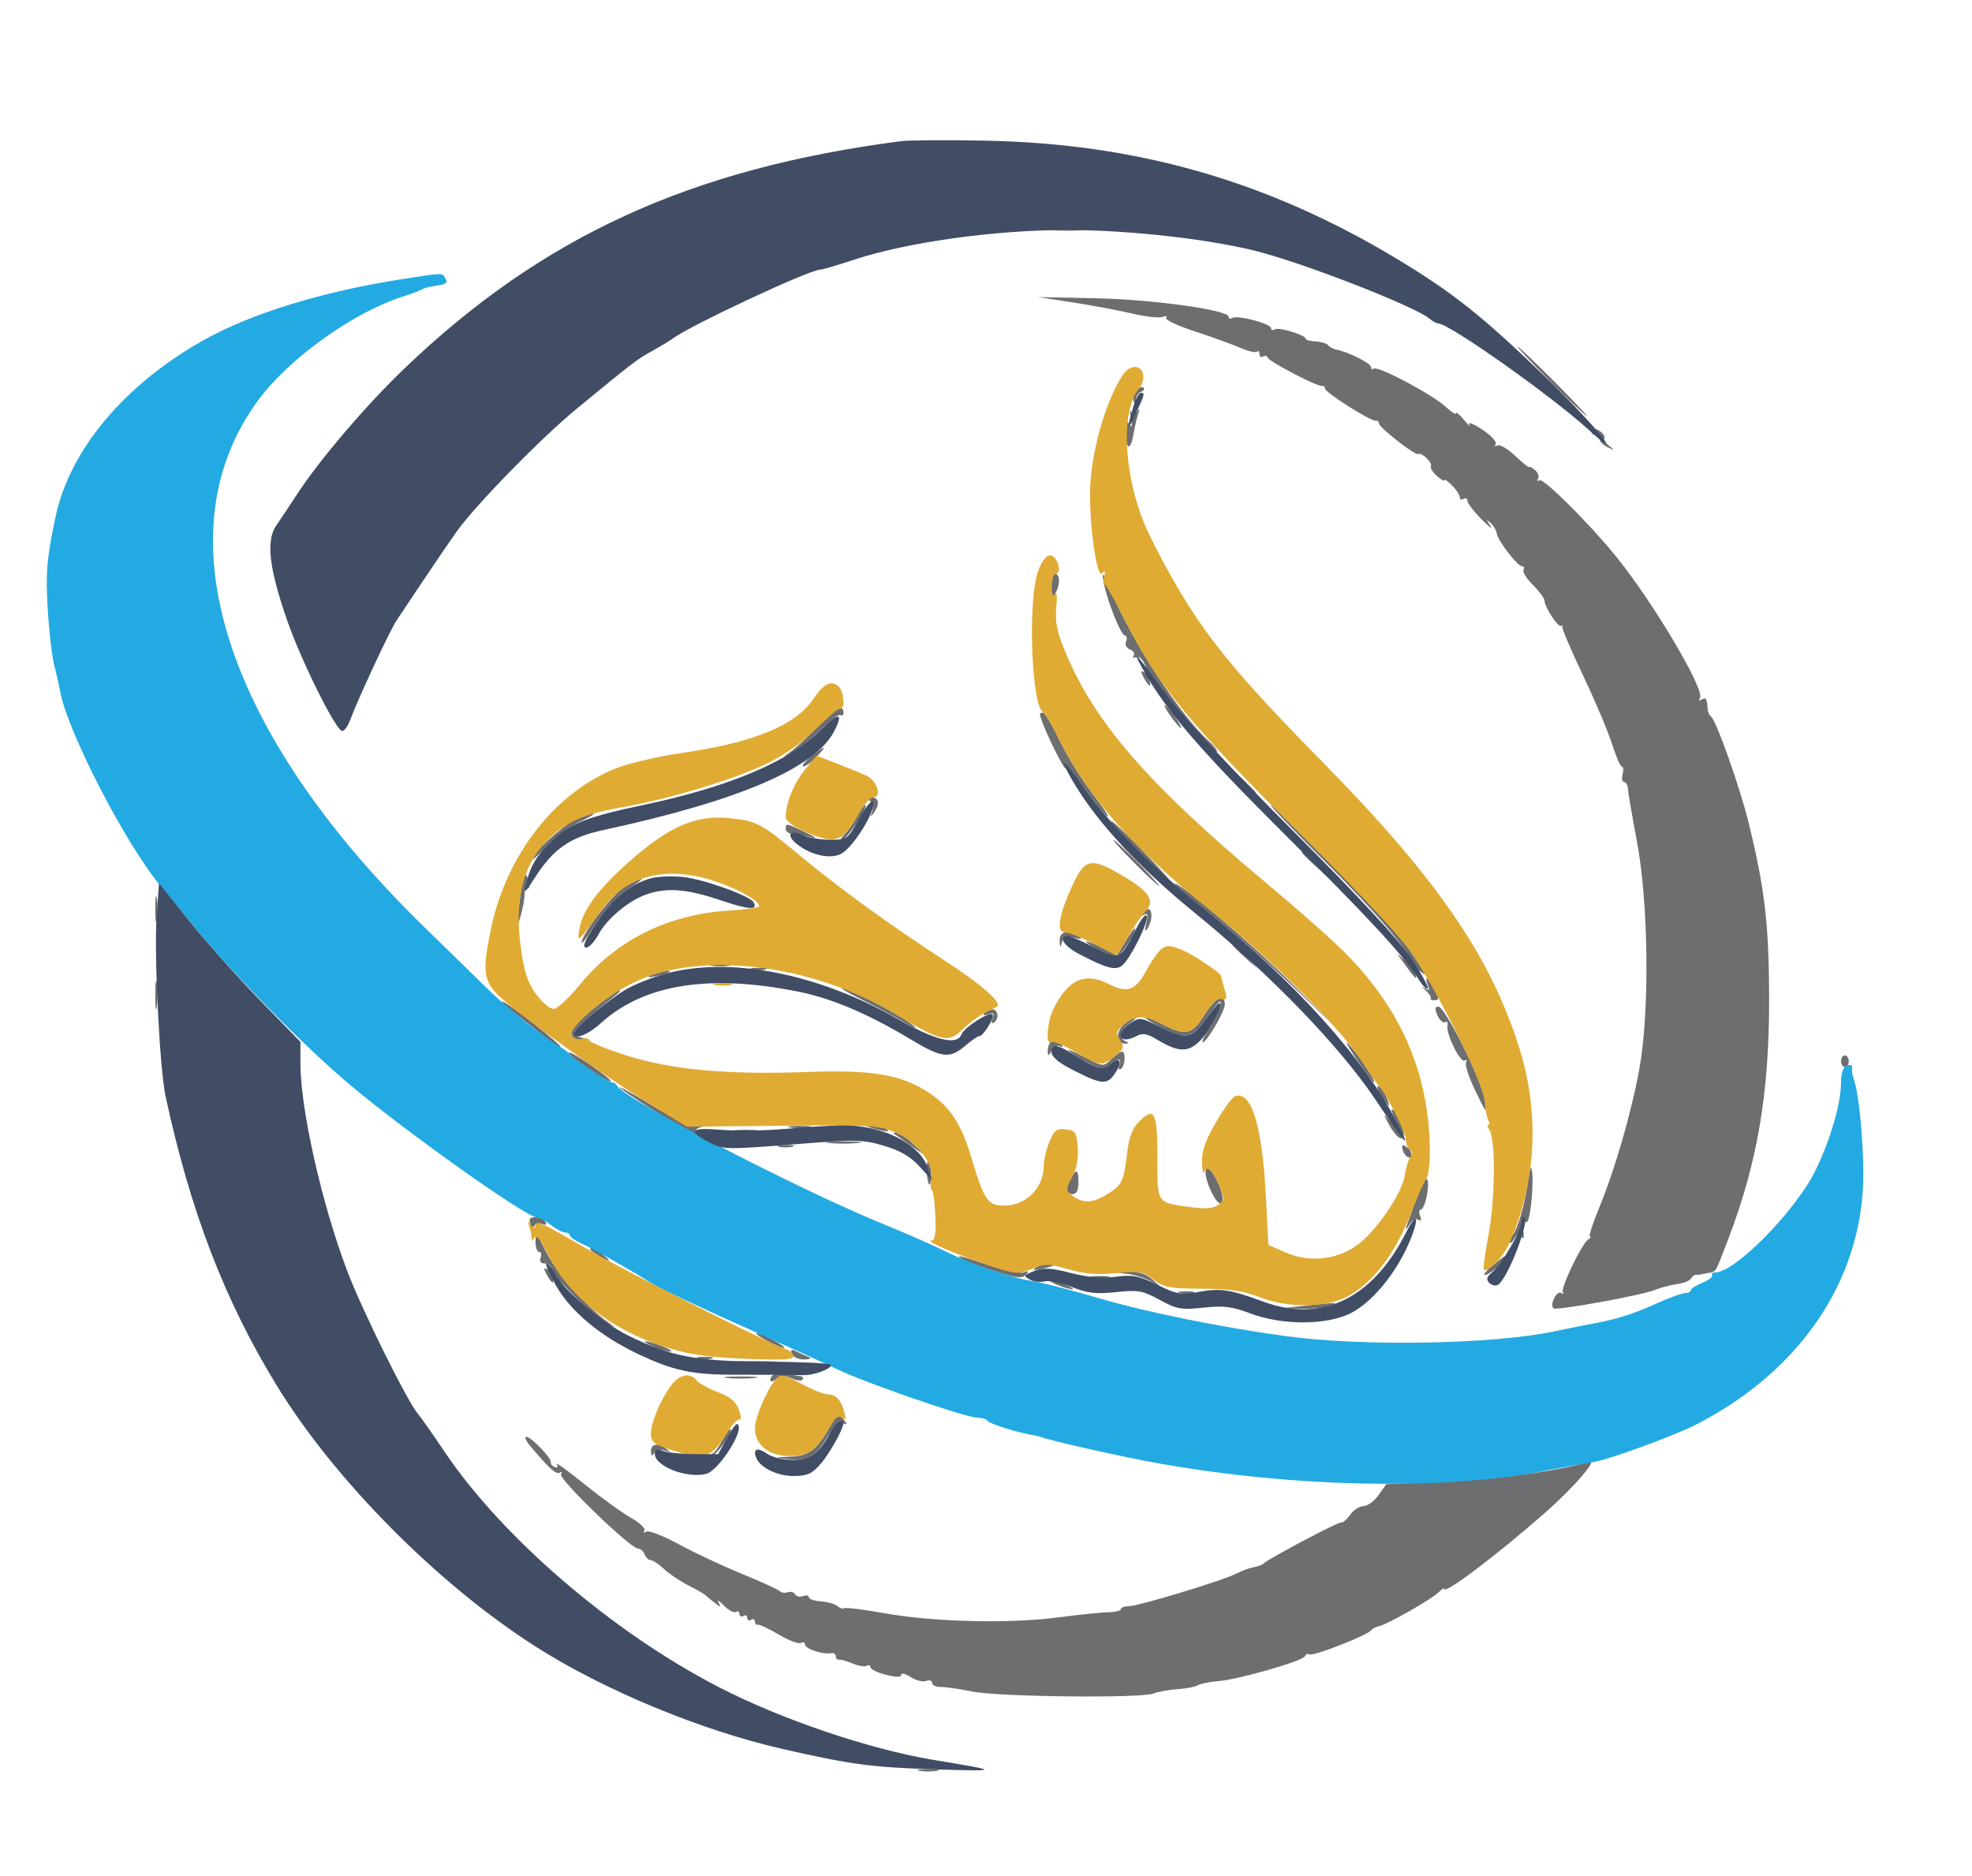
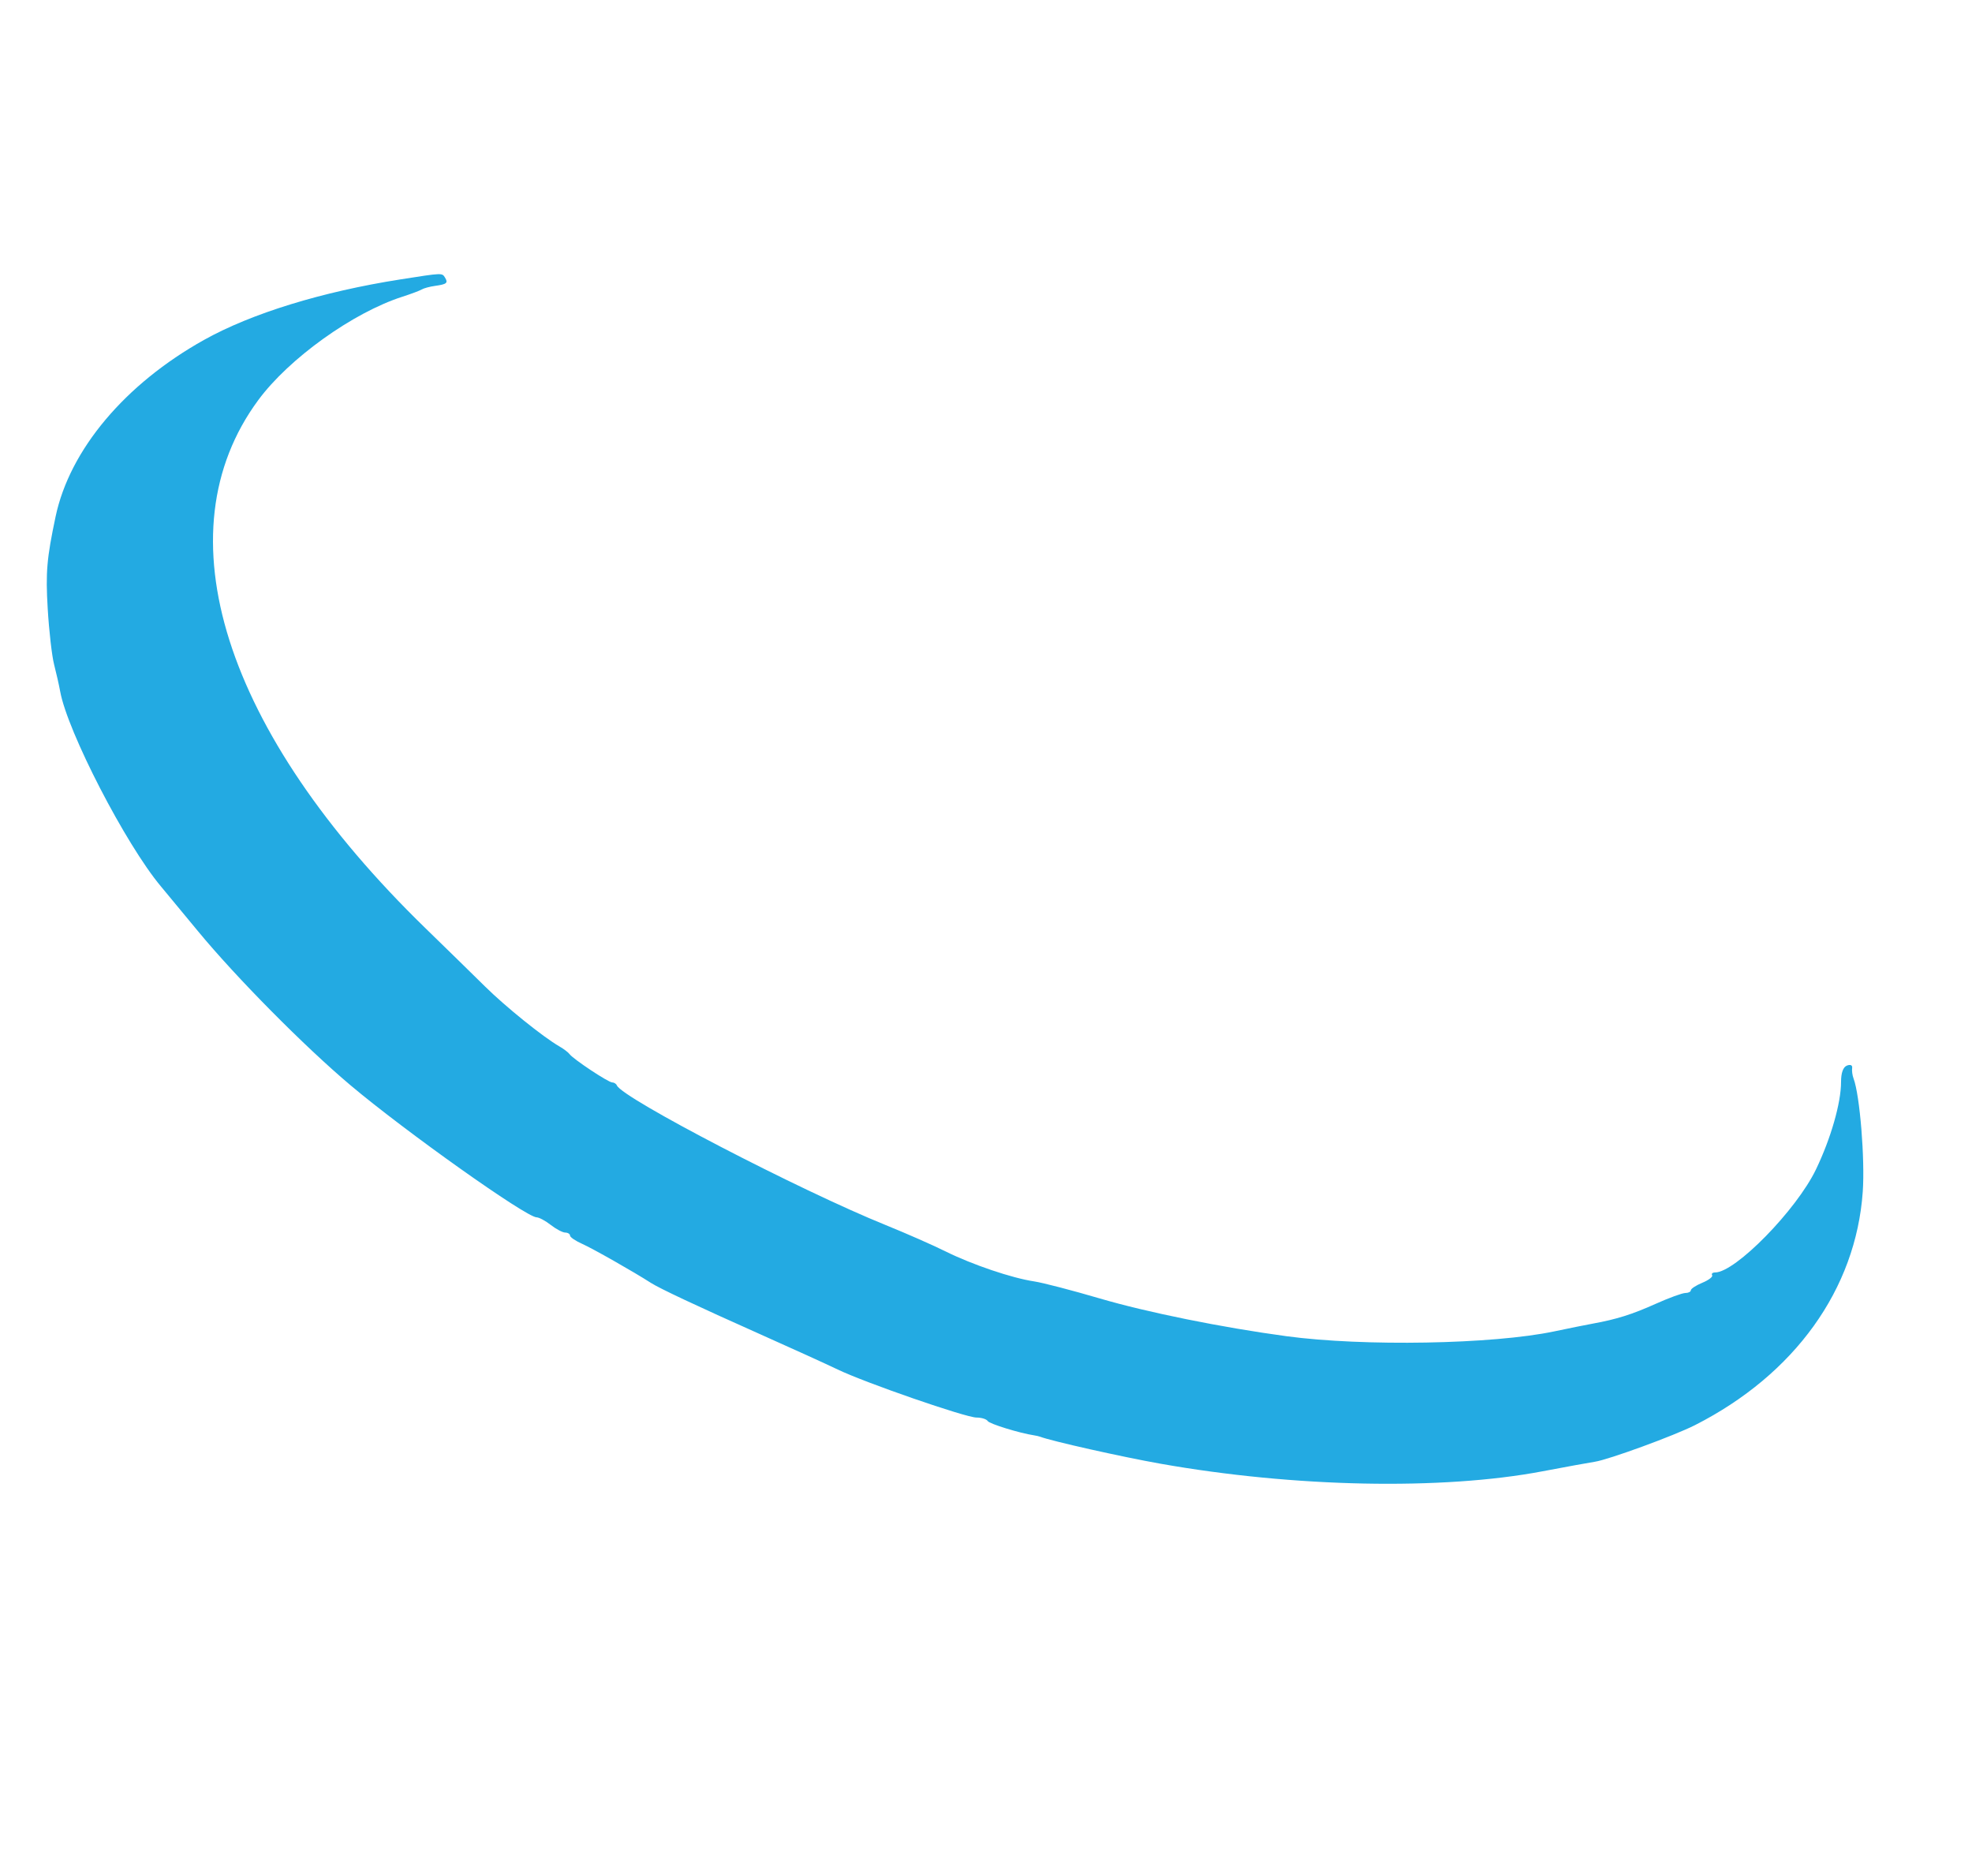
<svg xmlns="http://www.w3.org/2000/svg" width="512" height="487" viewBox="0 0 512 487">
-   <path d="M 272.750 59.732 C 275.087 59.943, 278.913 59.943, 281.250 59.732 C 283.587 59.522, 281.675 59.349, 277 59.349 C 272.325 59.349, 270.413 59.522, 272.750 59.732 M 278.500 78.505 C 283.450 79.268, 290.354 80.561, 293.843 81.379 C 297.331 82.197, 300.931 82.599, 301.843 82.274 C 302.754 81.948, 303.164 82.051, 302.754 82.503 C 302.344 82.955, 305.719 84.547, 310.254 86.040 C 314.789 87.534, 320.130 89.468, 322.123 90.338 C 324.116 91.209, 326.028 91.639, 326.373 91.294 C 326.718 90.949, 327 91.218, 327 91.892 C 327 92.566, 327.412 92.864, 327.915 92.553 C 328.418 92.242, 328.980 92.384, 329.165 92.869 C 329.566 93.922, 342.174 100.484, 343.250 100.199 C 343.663 100.089, 344 100.386, 344 100.858 C 344 101.880, 356.168 109.573, 357.250 109.235 C 357.663 109.106, 358 109.402, 358 109.892 C 358 110.950, 367.600 118.432, 368.247 117.880 C 368.971 117.262, 372.021 120.157, 371.513 120.980 C 371.257 121.394, 371.937 122.538, 373.024 123.521 C 374.111 124.505, 375 125.015, 375 124.655 C 375 124.295, 375.900 124.900, 377 126 C 378.100 127.100, 379 128.477, 379 129.059 C 379 129.641, 379.450 129.840, 380 129.500 C 380.550 129.160, 381 129.389, 381 130.008 C 381 130.627, 382.648 132.791, 384.662 134.817 C 386.677 136.843, 387.711 137.600, 386.961 136.500 C 385.798 134.795, 385.802 134.683, 386.988 135.740 C 387.754 136.422, 388.475 137.632, 388.592 138.429 C 388.875 140.352, 393.982 147, 395.178 147 C 395.695 147, 395.863 147.412, 395.552 147.916 C 395.241 148.420, 396.339 150.185, 397.993 151.839 C 399.647 153.493, 401 155.320, 401 155.899 C 401 157.566, 404.603 163.046, 405.337 162.496 C 405.702 162.223, 405.820 162.255, 405.600 162.566 C 405.381 162.878, 407.810 168.615, 410.998 175.316 C 414.187 182.017, 417.599 190.088, 418.580 193.250 C 419.562 196.412, 420.691 199, 421.089 199 C 421.487 199, 421.577 199.900, 421.290 201 C 421.002 202.100, 421.173 203, 421.669 203 C 422.165 203, 422.613 203.787, 422.664 204.750 C 422.715 205.713, 423.773 211.900, 425.014 218.500 C 428.014 234.457, 428.324 262.596, 425.662 277.311 C 423.567 288.887, 419.299 303.631, 415.113 313.750 C 413.463 317.738, 412.425 321.007, 412.807 321.015 C 413.188 321.024, 412.996 321.361, 412.379 321.765 C 410.626 322.914, 405.010 334.667, 405.796 335.540 C 406.183 335.969, 405.970 336.017, 405.322 335.646 C 404.160 334.980, 402.314 338.647, 403.310 339.644 C 403.977 340.310, 426.118 336.302, 429.669 334.872 C 431.226 334.245, 433.827 333.561, 435.449 333.352 C 437.071 333.144, 438.697 332.491, 439.061 331.901 C 439.425 331.312, 440.011 330.868, 440.362 330.915 C 440.713 330.962, 441.113 330.966, 441.250 330.923 C 441.387 330.881, 442.329 330.690, 443.342 330.499 C 445.679 330.056, 445.226 330.807, 448.778 321.500 C 456.288 301.821, 459.357 283.780, 459.325 259.500 C 459.299 239.873, 458.209 230.584, 453.885 213.133 C 451.659 204.150, 445.593 187.046, 444.292 186.085 C 443.856 185.763, 443.455 184.938, 443.400 184.250 C 443.164 181.305, 442.939 180.920, 441.845 181.595 C 441.142 182.030, 440.962 181.871, 441.385 181.186 C 442.695 179.066, 429.173 156.272, 419.621 144.500 C 412.566 135.804, 400.737 124.045, 399.694 124.689 C 399.142 125.030, 398.981 124.840, 399.334 124.268 C 399.688 123.695, 399.308 122.671, 398.489 121.991 C 397.670 121.311, 397 120.976, 397 121.246 C 397 121.515, 395.389 120.216, 393.419 118.359 C 391.450 116.502, 389.355 115.280, 388.765 115.645 C 388.174 116.011, 387.978 115.845, 388.329 115.277 C 388.680 114.709, 387.123 113.024, 384.869 111.532 C 382.615 110.040, 381.086 109.423, 381.472 110.160 C 381.858 110.897, 381.245 110.375, 380.109 109 C 378.974 107.625, 378.034 106.856, 378.022 107.290 C 378.010 107.725, 376.762 106.931, 375.250 105.526 C 371.872 102.386, 357.528 94.805, 356.643 95.690 C 356.289 96.044, 356 95.877, 356 95.319 C 356 94.336, 350.052 91.333, 347 90.775 C 346.175 90.624, 345.221 90.119, 344.881 89.652 C 344.540 89.186, 343.078 88.736, 341.631 88.652 C 340.185 88.569, 339.001 88.253, 339.001 87.951 C 338.999 86.984, 332.050 84.851, 331.006 85.496 C 330.453 85.838, 330 85.695, 330 85.178 C 330 84.021, 321.262 81.720, 319.949 82.532 C 319.427 82.854, 319 82.723, 319 82.240 C 319 80.476, 299.397 77.744, 284.500 77.432 L 269.500 77.118 278.500 78.505 M 402.500 99 C 407.427 103.950, 411.683 108, 411.958 108 C 412.233 108, 408.427 103.950, 403.500 99 C 398.573 94.050, 394.317 90, 394.042 90 C 393.767 90, 397.573 94.050, 402.500 99 M 295.048 101.442 C 294.368 102.262, 294.043 103.510, 294.327 104.216 C 294.664 105.057, 294.869 104.925, 294.921 103.833 C 294.964 102.917, 295.563 101.966, 296.250 101.720 C 296.938 101.475, 297.227 100.976, 296.893 100.613 C 296.558 100.249, 295.728 100.622, 295.048 101.442 M 293.621 108.500 C 294.033 110.786, 293.911 111.143, 293.108 110 C 292.298 108.845, 292.086 109.364, 292.190 112.250 C 292.355 116.861, 293.546 117.145, 294.284 112.750 C 294.584 110.963, 295.136 108.600, 295.509 107.500 C 296.002 106.049, 295.921 105.874, 295.215 106.863 C 294.394 108.014, 294.152 108.014, 293.661 106.863 C 293.341 106.113, 293.323 106.850, 293.621 108.500 M 413.515 111.976 C 413.150 112.567, 413.447 112.926, 414.176 112.775 C 414.904 112.624, 415.392 113.049, 415.260 113.720 C 415.128 114.391, 416.028 115.429, 417.260 116.025 C 419.272 117, 419.323 116.967, 417.766 115.706 C 416.812 114.934, 416.260 114.073, 416.540 113.794 C 416.819 113.514, 416.403 112.749, 415.613 112.094 C 414.610 111.261, 413.979 111.226, 413.515 111.976 M 286.517 151 C 287.342 155.731, 291.028 165, 292.085 165 C 292.554 165, 292.680 165.671, 292.365 166.492 C 292.039 167.342, 292.479 168.247, 293.391 168.596 C 294.269 168.934, 294.697 169.682, 294.340 170.259 C 293.971 170.855, 294.168 171.014, 294.795 170.627 C 295.403 170.251, 296.372 170.827, 296.950 171.906 C 298.300 174.429, 298.283 175.293, 296.900 174.438 C 296.127 173.961, 296.138 174.389, 296.935 175.879 C 298.237 178.310, 299.221 178.739, 298.362 176.500 C 297.267 173.647, 298.845 175.021, 302.665 180.248 C 307.359 186.671, 316 196.337, 316 195.166 C 316 194.695, 315.043 193.453, 313.874 192.405 C 306.401 185.708, 294.085 166.787, 288.266 153.064 C 286.354 148.554, 286.023 148.163, 286.517 151 M 273.015 152.250 C 273.027 154.716, 273.264 155.138, 274 154 C 275.270 152.035, 275.270 149, 274 149 C 273.450 149, 273.007 150.463, 273.015 152.250 M 212.500 188.476 C 209.750 191.301, 206.375 194.393, 205 195.349 C 202.800 196.878, 202.900 196.872, 205.825 195.294 C 207.654 194.307, 211.009 191.618, 213.281 189.318 C 215.552 187.018, 217.768 185.357, 218.205 185.627 C 218.642 185.897, 219 185.668, 219 185.118 C 219 182.732, 217.177 183.674, 212.500 188.476 M 304 186 C 305.175 187.650, 306.361 189, 306.636 189 C 306.911 189, 306.175 187.650, 305 186 C 303.825 184.350, 302.639 183, 302.364 183 C 302.089 183, 302.825 184.350, 304 186 M 270 185.348 C 270 187.072, 275.907 199.500, 276.726 199.500 C 277.313 199.500, 279.864 202.313, 282.395 205.750 C 284.925 209.188, 287.260 212, 287.582 212 C 287.904 212, 286.878 210.313, 285.300 208.250 C 280.630 202.143, 277.330 196.860, 274.369 190.750 C 272.837 187.588, 271.227 185, 270.792 185 C 270.356 185, 270 185.157, 270 185.348 M 210.500 196.469 C 208.850 197.821, 207.984 198.944, 208.576 198.964 C 209.167 198.984, 210.708 197.875, 212 196.500 C 214.985 193.323, 214.354 193.310, 210.500 196.469 M 320.958 201.250 C 325.102 205.665, 326 206.459, 326 205.708 C 326 205.548, 323.863 203.410, 321.250 200.958 L 316.500 196.500 320.958 201.250 M 225.784 207.845 C 226.521 208.313, 226.800 209.478, 226.440 210.580 C 225.925 212.153, 226.006 212.229, 226.890 211 C 228.504 208.757, 228.221 206.998, 226.250 207.015 C 224.963 207.027, 224.840 207.246, 225.784 207.845 M 222.549 211.905 C 221.723 213.503, 220.257 215.600, 219.291 216.566 C 218.225 217.632, 218.064 218.145, 218.882 217.873 C 220.242 217.419, 225.694 209, 224.627 209 C 224.310 209, 223.375 210.307, 222.549 211.905 M 343.893 223.505 C 356.882 236.402, 365.733 246.706, 366.896 250.282 C 367.114 250.952, 366.250 250.600, 364.976 249.500 L 362.661 247.500 365.018 250.750 C 367.681 254.421, 368.232 254.786, 367.281 252.250 C 366.686 250.660, 366.801 250.637, 368.546 252 C 370.436 253.477, 370.436 253.453, 368.580 250.500 C 367.543 248.850, 365.329 245.700, 363.660 243.500 C 360.215 238.960, 330.929 209, 329.935 209 C 329.578 209, 335.859 215.527, 343.893 223.505 M 149.188 212.850 C 145.567 214.780, 138 221.735, 138 223.132 C 138 223.613, 139.688 222.134, 141.750 219.846 C 143.813 217.558, 147.750 214.636, 150.500 213.353 C 153.250 212.070, 154.825 211.034, 154 211.052 C 153.175 211.069, 151.009 211.879, 149.188 212.850 M 295.500 221 C 299.874 225.400, 303.658 229, 303.907 229 C 304.763 229, 289.502 213.254, 288.523 213.127 C 287.986 213.057, 291.126 216.600, 295.500 221 M 204 215.250 C 204 215.938, 205.012 216.561, 206.250 216.635 C 207.488 216.709, 209.625 217.079, 211 217.458 C 212.375 217.837, 211.538 217.214, 209.141 216.074 C 204.017 213.636, 204 213.634, 204 215.250 M 294.500 224 C 297.766 227.300, 300.662 230, 300.937 230 C 301.212 230, 298.766 227.300, 295.500 224 C 292.234 220.700, 289.338 218, 289.063 218 C 288.788 218, 291.234 220.700, 294.500 224 M 338 221.313 C 338 221.485, 339.462 222.948, 341.250 224.563 L 344.500 227.500 341.563 224.250 C 338.825 221.221, 338 220.540, 338 221.313 M 135.680 229.250 C 135.385 230.488, 134.899 233.750, 134.599 236.500 C 134.088 241.189, 134.121 241.283, 135.116 238 C 135.699 236.075, 136.185 233.490, 136.195 232.257 C 136.204 231.023, 136.573 230.236, 137.013 230.508 C 137.453 230.780, 137.578 230.102, 137.290 229.001 C 136.620 226.439, 136.340 226.483, 135.680 229.250 M 161.866 230.445 C 158.582 232.677, 150.957 242.687, 151.031 244.669 C 151.048 245.126, 152.061 243.890, 153.281 241.923 C 156.705 236.403, 160.461 232.299, 164.143 230.054 C 165.989 228.928, 167.042 228.006, 166.482 228.004 C 165.922 228.002, 163.845 229.100, 161.866 230.445 M 305 229.481 C 305 229.746, 309.387 233.425, 314.750 237.656 C 320.113 241.887, 329.699 250.333, 336.053 256.425 L 347.605 267.500 335.553 255.483 C 325.266 245.228, 305 227.980, 305 229.481 M 40.300 236 C 40.300 239.025, 40.487 240.262, 40.716 238.750 C 40.945 237.238, 40.945 234.762, 40.716 233.250 C 40.487 231.738, 40.300 232.975, 40.300 236 M 296.405 237.155 C 295.934 237.916, 296.134 238.035, 296.991 237.505 C 297.994 236.885, 298.137 237.364, 297.615 239.601 C 297.120 241.725, 297.211 242.099, 297.954 241 C 299.236 239.106, 299.301 236, 298.059 236 C 297.541 236, 296.797 236.520, 296.405 237.155 M 292.115 244.529 L 290.033 248.058 286.017 246.009 C 283.808 244.881, 282 244.184, 282 244.459 C 282 244.734, 283.747 245.850, 285.881 246.939 C 289.534 248.803, 289.851 248.819, 291.253 247.210 C 292.972 245.237, 295.279 241, 294.634 241 C 294.394 241, 293.261 242.588, 292.115 244.529 M 275.116 244.250 C 275.210 246.073, 275.322 246.151, 275.706 244.664 C 276.072 243.246, 276.785 242.968, 278.840 243.445 C 280.830 243.906, 281.122 243.805, 280 243.046 C 277.321 241.232, 274.990 241.807, 275.116 244.250 M 320 245.313 C 320 245.485, 321.462 246.948, 323.250 248.563 L 326.500 251.500 323.563 248.250 C 320.825 245.221, 320 244.540, 320 245.313 M 184.750 250.706 C 185.988 250.944, 188.012 250.944, 189.250 250.706 C 190.488 250.467, 189.475 250.272, 187 250.272 C 184.525 250.272, 183.512 250.467, 184.750 250.706 M 195.250 251.689 C 196.213 251.941, 197.787 251.941, 198.750 251.689 C 199.713 251.438, 198.925 251.232, 197 251.232 C 195.075 251.232, 194.287 251.438, 195.250 251.689 M 169 253.046 C 167.905 253.787, 168.309 253.880, 170.500 253.390 C 174.177 252.567, 174.975 251.995, 172.417 252.015 C 171.363 252.024, 169.825 252.487, 169 253.046 M 40.310 258.500 C 40.315 261.800, 40.502 263.029, 40.725 261.232 C 40.947 259.435, 40.943 256.735, 40.715 255.232 C 40.486 253.729, 40.304 255.200, 40.310 258.500 M 370.719 255.750 C 371.238 257.135, 371.065 257.291, 369.890 256.500 C 369.074 255.950, 369.195 256.232, 370.160 257.126 C 371.125 258.020, 371.709 258.958, 371.457 259.209 C 371.206 259.461, 371.648 259.667, 372.439 259.667 C 373.686 259.667, 373.683 259.287, 372.414 256.833 C 370.797 253.706, 369.687 252.997, 370.719 255.750 M 223.500 259.377 C 227.350 261.278, 232.525 264.033, 235 265.500 C 237.498 266.981, 238.426 267.295, 237.085 266.205 C 233.947 263.655, 222.212 257.402, 219 256.570 C 217.625 256.213, 219.650 257.477, 223.500 259.377 M 155.340 260.834 C 152.678 262.943, 149.899 265.398, 149.164 266.290 C 147.584 268.208, 148.426 270.047, 150.809 269.884 C 152.334 269.779, 152.328 269.723, 150.750 269.311 C 149.787 269.059, 149 268.491, 149 268.047 C 149 267.365, 153.850 263.036, 159.940 258.282 C 160.798 257.612, 161.203 257.049, 160.840 257.032 C 160.477 257.014, 158.002 258.725, 155.340 260.834 M 312.672 263.537 C 309.463 268.600, 307.834 268.976, 302 266 C 296.441 263.164, 295.577 263.596, 301 266.500 C 307.583 270.025, 309.349 269.733, 313.107 264.500 C 314.885 262.025, 316.518 260, 316.737 260 C 317.578 260, 315.740 264.629, 313.828 267.329 C 312.726 268.884, 311.998 270.331, 312.211 270.544 C 312.902 271.235, 318 262.654, 318 260.800 C 318 257.678, 315.604 258.908, 312.672 263.537 M 133.612 263.001 C 135.751 264.651, 139.214 267.399, 141.310 269.108 C 143.405 270.816, 145.305 272.029, 145.531 271.803 C 146.002 271.331, 131.508 260, 130.433 260 C 130.044 260, 131.474 261.350, 133.612 263.001 M 373.244 263.635 C 373.820 264.901, 374.707 265.681, 375.213 265.368 C 375.719 265.055, 375.991 265.421, 375.817 266.181 C 375.336 268.280, 379.136 276.034, 380.294 275.318 C 380.852 274.973, 381.010 275.174, 380.645 275.765 C 380.280 276.356, 381.360 279.688, 383.046 283.170 C 385.969 289.207, 386.082 289.315, 385.502 285.500 C 384.743 280.512, 375.192 261.333, 373.467 261.333 C 372.502 261.333, 372.448 261.889, 373.244 263.635 M 255.507 262.989 C 255.144 263.577, 255.595 263.709, 256.622 263.315 C 257.959 262.802, 258.198 263.041, 257.685 264.378 C 257.291 265.405, 257.423 265.856, 258.011 265.493 C 259.520 264.560, 259.189 262, 257.559 262 C 256.766 262, 255.843 262.445, 255.507 262.989 M 291.944 265.844 C 289.581 267.758, 289.760 271.073, 292.219 270.921 C 293.222 270.859, 293.229 270.733, 292.250 270.338 C 290.310 269.555, 290.771 267.404, 293.250 265.674 C 294.488 264.811, 295.212 264.081, 294.861 264.052 C 294.509 264.024, 293.197 264.830, 291.944 265.844 M 352.069 274.750 C 354.390 278.188, 356.475 281, 356.701 281 C 357.477 281, 353.502 274.850, 350.674 271.674 C 348.881 269.660, 349.390 270.784, 352.069 274.750 M 272.667 270.667 C 272.300 271.033, 272.014 272.046, 272.030 272.917 C 272.056 274.246, 272.226 274.216, 273.092 272.729 C 273.659 271.755, 274.615 271.262, 275.216 271.633 C 275.871 272.038, 276.023 271.847, 275.595 271.155 C 274.795 269.859, 273.663 269.670, 272.667 270.667 M 147.642 273.348 C 148.200 274.624, 158.090 281.243, 158.631 280.702 C 158.818 280.515, 156.309 278.525, 153.055 276.279 C 149.801 274.034, 147.365 272.715, 147.642 273.348 M 277.500 272.782 C 278.050 273.340, 280.275 274.732, 282.445 275.876 C 285.944 277.722, 286.575 277.790, 288.024 276.478 C 290.147 274.557, 291.371 274.591, 290.618 276.552 C 290.277 277.442, 290.445 277.843, 291.011 277.493 C 292.122 276.807, 292.379 273, 291.314 273 C 290.937 273, 289.680 273.891, 288.520 274.981 C 286.415 276.959, 286.405 276.958, 281.456 274.365 C 278.730 272.937, 276.950 272.225, 277.500 272.782 M 478 275.500 C 478 276.325, 478.450 277, 479 277 C 479.550 277, 480 276.325, 480 275.500 C 480 274.675, 479.550 274, 479 274 C 478.450 274, 478 274.675, 478 275.500 M 168.297 287.363 C 178.933 294.154, 181.459 295.552, 180.608 294.175 C 180.260 293.612, 180.769 292.945, 181.738 292.692 C 182.726 292.434, 182.162 292.181, 180.454 292.116 C 178.738 292.051, 174.154 289.986, 169.954 287.387 C 165.854 284.850, 161.825 282.543, 161 282.261 C 160.175 281.978, 163.458 284.275, 168.297 287.363 M 358.592 284.500 C 359.493 285.875, 360.394 287, 360.594 287 C 360.794 287, 360.445 285.875, 359.818 284.500 C 359.192 283.125, 358.291 282, 357.816 282 C 357.342 282, 357.691 283.125, 358.592 284.500 M 361.965 289.934 C 363.663 293.107, 363.100 293.676, 360.911 291 C 359.501 289.277, 359.175 289.122, 359.860 290.500 C 361.814 294.433, 363.667 296.348, 364.388 295.181 C 365.043 294.121, 362.530 288, 361.439 288 C 361.159 288, 361.395 288.870, 361.965 289.934 M 205.264 292.718 C 206.784 292.947, 209.034 292.941, 210.264 292.704 C 211.494 292.467, 210.250 292.279, 207.500 292.286 C 204.750 292.294, 203.744 292.488, 205.264 292.718 M 225.083 292.359 C 225.313 292.557, 226.850 293.021, 228.500 293.390 C 230.691 293.880, 231.095 293.787, 230 293.046 C 228.650 292.132, 224.080 291.494, 225.083 292.359 M 191.264 293.718 C 192.784 293.947, 195.034 293.941, 196.264 293.704 C 197.494 293.467, 196.250 293.279, 193.500 293.286 C 190.750 293.294, 189.744 293.488, 191.264 293.718 M 232.083 294.290 C 232.313 294.450, 234.300 295.841, 236.500 297.381 L 240.500 300.180 237.234 297.090 C 235.438 295.391, 233.451 294, 232.818 294 C 232.185 294, 231.854 294.131, 232.083 294.290 M 215.250 296.728 C 217.313 296.944, 220.688 296.944, 222.750 296.728 C 224.813 296.513, 223.125 296.336, 219 296.336 C 214.875 296.336, 213.188 296.513, 215.250 296.728 M 202.250 297.689 C 203.213 297.941, 204.787 297.941, 205.750 297.689 C 206.713 297.438, 205.925 297.232, 204 297.232 C 202.075 297.232, 201.287 297.438, 202.250 297.689 M 364.015 297.628 C 364.046 299.348, 365.744 301.223, 366.364 300.220 C 366.702 299.674, 366.308 298.671, 365.489 297.991 C 364.670 297.311, 364.007 297.148, 364.015 297.628 M 240.602 304.135 C 240.882 308.172, 241.674 308.775, 241.780 305.031 C 241.827 303.383, 241.534 301.830, 241.130 301.580 C 240.725 301.330, 240.488 302.480, 240.602 304.135 M 396.678 307.040 C 395.893 312.689, 393.920 319.413, 392.685 320.648 C 392.308 321.025, 392.014 321.821, 392.030 322.417 C 392.047 323.013, 392.550 322.659, 393.147 321.630 C 394.026 320.118, 394.402 320.022, 395.115 321.130 C 395.667 321.987, 395.779 321.189, 395.414 319 C 395.004 316.533, 395.125 315.916, 395.824 316.910 C 396.553 317.947, 396.996 316.881, 397.496 312.881 C 397.870 309.889, 398.012 306.104, 397.812 304.470 C 397.536 302.215, 397.263 302.833, 396.678 307.040 M 313 304.319 C 313 307.187, 316.120 313.280, 317.091 312.309 C 317.697 311.703, 317.495 310.037, 316.538 307.745 C 314.909 303.847, 313 301.998, 313 304.319 M 278.035 305.934 C 276.589 308.637, 276.745 310, 278.500 310 C 279.500 310, 280 309, 280 307 C 280 303.516, 279.480 303.234, 278.035 305.934 M 369.684 306.703 C 368.980 307.842, 364.994 318.377, 365.031 319 C 365.047 319.275, 365.525 318.703, 366.092 317.729 C 366.659 316.755, 367.622 316.266, 368.231 316.643 C 368.948 317.086, 369.114 316.740, 368.701 315.664 C 368.350 314.749, 368.449 314, 368.920 314 C 369.392 314, 370.082 312.379, 370.453 310.398 C 371.112 306.888, 370.723 305.021, 369.684 306.703 M 137.715 317.699 C 138.088 318.673, 138.530 318.910, 138.748 318.256 C 138.958 317.627, 139.849 317.389, 140.729 317.726 C 141.791 318.134, 142.085 317.947, 141.605 317.170 C 141.207 316.526, 140.023 316, 138.972 316 C 137.586 316, 137.242 316.466, 137.715 317.699 M 139.037 322.250 C 139.017 323.762, 139.436 325, 139.969 325 C 140.501 325, 140.678 325.675, 140.362 326.500 C 139.997 327.450, 140.375 328, 141.393 328 C 142.277 328, 143 328.477, 143 329.059 C 143 329.641, 142.505 329.812, 141.900 329.438 C 141.127 328.961, 141.138 329.389, 141.935 330.879 C 143.306 333.441, 144.197 333.688, 143.275 331.250 C 142.911 330.288, 145.129 332.200, 148.204 335.500 C 151.279 338.800, 155.304 342.307, 157.148 343.294 C 160.082 344.864, 160.189 344.871, 158 343.353 C 152.703 339.680, 144.382 330.260, 141.787 325 C 139.468 320.298, 139.069 319.899, 139.037 322.250 M 154 325.049 C 157.469 327.403, 159.444 328.088, 157 326.089 C 155.625 324.965, 154.050 324.041, 153.500 324.038 C 152.950 324.034, 153.175 324.489, 154 325.049 M 250 326.938 C 250.825 327.421, 254.576 328.808, 258.336 330.022 C 263.808 331.789, 265.403 331.977, 266.336 330.967 C 267.247 329.980, 267.120 329.839, 265.751 330.321 C 264.790 330.659, 260.740 329.829, 256.751 328.475 C 249.041 325.858, 247.588 325.527, 250 326.938 M 387.500 328.531 C 385.850 329.883, 384.978 330.992, 385.561 330.995 C 386.615 331, 391 327.344, 391 326.461 C 391 325.734, 390.686 325.920, 387.500 328.531 M 269 329.046 C 267.905 329.787, 268.309 329.880, 270.500 329.390 C 274.177 328.567, 274.975 327.995, 272.417 328.015 C 271.363 328.024, 269.825 328.487, 269 329.046 M 292.899 330.734 C 294.768 330.962, 297.468 331.839, 298.899 332.683 L 301.500 334.217 299.139 332.109 C 297.545 330.685, 295.596 330.052, 293.139 330.160 L 289.500 330.320 292.899 330.734 M 283.762 331.707 C 285.006 331.946, 286.806 331.937, 287.762 331.687 C 288.718 331.437, 287.700 331.241, 285.500 331.252 C 283.300 331.263, 282.518 331.468, 283.762 331.707 M 273 332.831 C 273.825 333.341, 275.625 334.059, 277 334.427 C 278.737 334.892, 279.042 334.813, 278 334.169 C 277.175 333.659, 275.375 332.941, 274 332.573 C 272.263 332.108, 271.958 332.187, 273 332.831 M 306.250 335.689 C 307.212 335.941, 308.788 335.941, 309.750 335.689 C 310.712 335.438, 309.925 335.232, 308 335.232 C 306.075 335.232, 305.288 335.438, 306.250 335.689 M 338.500 339 L 332.500 339.664 338 339.762 C 341.025 339.815, 344.400 339.473, 345.500 339 C 347.730 338.042, 347.161 338.042, 338.500 339 M 199 348 C 200.925 349.054, 202.950 349.916, 203.500 349.916 C 204.050 349.916, 202.925 349.054, 201 348 C 199.075 346.946, 197.050 346.084, 196.500 346.084 C 195.950 346.084, 197.075 346.946, 199 348 M 169.500 349.536 C 171.150 350.292, 173.175 350.896, 174 350.879 C 174.825 350.862, 173.925 350.241, 172 349.500 C 167.434 347.742, 165.638 347.768, 169.500 349.536 M 205.629 351.477 C 205.962 352.343, 207.355 352.966, 208.857 352.921 C 210.409 352.875, 210.881 352.612, 210 352.286 C 209.175 351.980, 207.723 351.330, 206.773 350.842 C 205.439 350.156, 205.178 350.301, 205.629 351.477 M 181.250 352.689 C 182.213 352.941, 183.787 352.941, 184.750 352.689 C 185.713 352.438, 184.925 352.232, 183 352.232 C 181.075 352.232, 180.287 352.438, 181.250 352.689 M 191.250 353.735 C 193.863 353.941, 198.137 353.941, 200.750 353.735 C 203.363 353.529, 201.225 353.360, 196 353.360 C 190.775 353.360, 188.637 353.529, 191.250 353.735 M 201.250 356.639 C 200.563 356.929, 200 357.634, 200 358.206 C 200 358.824, 200.619 358.731, 201.530 357.975 C 202.691 357.012, 203.646 356.973, 205.494 357.815 C 206.833 358.425, 208.150 358.567, 208.420 358.129 C 208.691 357.691, 208.369 357.291, 207.706 357.239 C 207.043 357.187, 205.600 356.912, 204.500 356.628 C 203.400 356.344, 201.938 356.349, 201.250 356.639 M 188.728 357.722 C 190.503 357.943, 193.653 357.946, 195.728 357.730 C 197.802 357.513, 196.350 357.333, 192.500 357.328 C 188.650 357.324, 186.952 357.501, 188.728 357.722 M 215.571 370.250 C 212.022 376.452, 209.983 377.988, 205.076 378.160 C 201.181 378.296, 201.004 378.382, 203.888 378.734 C 209.470 379.415, 211.747 378.287, 214.592 373.432 C 216.428 370.300, 217.728 369.065, 218.770 369.465 C 220.022 369.946, 220.065 369.783, 219.019 368.523 C 218.324 367.685, 217.682 367, 217.593 367 C 217.504 367, 216.594 368.462, 215.571 370.250 M 187.547 373.910 C 186.719 375.510, 185.571 377.051, 184.996 377.335 C 184.421 377.618, 184.520 377.735, 185.216 377.595 C 186.471 377.342, 190.704 371, 189.618 371 C 189.306 371, 188.374 372.309, 187.547 373.910 M 137.566 375.250 C 142.477 381.140, 144.385 382.880, 145.308 382.310 C 145.858 381.970, 146.016 382.165, 145.658 382.744 C 144.946 383.897, 163.700 402, 165.607 402 C 166.256 402, 167.045 402.675, 167.362 403.500 C 167.678 404.325, 168.378 405, 168.917 405 C 169.456 405, 171.019 406.040, 172.391 407.312 C 173.763 408.583, 176.599 410.496, 178.693 411.562 C 180.787 412.628, 182.725 413.725, 183 414 C 183.275 414.275, 184.374 415.175, 185.442 416 C 187.168 417.333, 187.291 417.333, 186.545 416 C 186.083 415.175, 186.699 415.522, 187.913 416.772 C 189.126 418.022, 190.542 418.783, 191.060 418.463 C 191.577 418.144, 192 418.385, 192 419 C 192 419.615, 192.450 419.840, 193 419.500 C 193.550 419.160, 194 419.385, 194 420 C 194 420.615, 194.450 420.840, 195 420.500 C 195.550 420.160, 196 420.359, 196 420.941 C 196 421.523, 196.338 421.900, 196.750 421.778 C 197.162 421.656, 199.624 422.815, 202.220 424.355 C 204.816 425.895, 207.404 426.869, 207.970 426.518 C 208.537 426.168, 209 426.350, 209 426.922 C 209 428.032, 213.668 429.582, 215.750 429.164 C 216.438 429.025, 217 429.382, 217 429.956 C 217 430.530, 217.338 430.927, 217.750 430.839 C 218.162 430.750, 219.775 431.203, 221.334 431.846 C 222.893 432.488, 224.580 432.760, 225.084 432.448 C 225.588 432.137, 226 432.304, 226 432.819 C 226 433.335, 227.800 434.214, 230 434.772 C 232.685 435.454, 234 435.456, 234 434.779 C 234 434.224, 235.101 434.492, 236.448 435.374 C 237.794 436.256, 239.594 436.709, 240.448 436.382 C 241.301 436.054, 242 436.279, 242 436.882 C 242 437.484, 243.012 437.963, 244.250 437.945 C 245.488 437.927, 249.200 438.461, 252.500 439.133 C 259.320 440.520, 296.407 440.920, 299.500 439.639 C 300.600 439.184, 303.370 438.682, 305.655 438.523 C 307.940 438.365, 310.349 437.902, 311.008 437.495 C 311.667 437.088, 314.072 436.605, 316.353 436.423 C 321.678 435.997, 338.396 431.170, 338.835 429.932 C 339.020 429.413, 339.538 429.214, 339.987 429.492 C 340.885 430.047, 354.978 424.561, 355.915 423.292 C 356.237 422.856, 357.175 422.356, 358 422.180 C 360.201 421.711, 371.643 415.214, 373.449 413.408 C 374.302 412.555, 375 412.136, 375 412.477 C 375 414.001, 388.508 403.800, 401.074 392.785 C 408.860 385.959, 415.440 378.219, 412.442 379.411 C 407.304 381.453, 387.989 384.159, 374.714 384.695 L 359.927 385.293 357.896 388.147 C 356.778 389.716, 355.020 391, 353.989 391 C 352.957 391, 351.404 392.012, 350.537 393.250 C 349.671 394.488, 348.633 395.379, 348.231 395.231 C 347.548 394.980, 329.094 404.762, 328 405.955 C 327.725 406.255, 326.604 406.657, 325.508 406.849 C 324.413 407.042, 322.336 407.809, 320.894 408.555 C 317.418 410.352, 295.415 417, 292.942 417 C 291.874 417, 291 417.337, 291 417.750 C 291 418.163, 289.538 418.521, 287.750 418.547 C 285.962 418.573, 280.225 419.162, 275 419.855 C 262.290 421.543, 242.564 421.102, 229.947 418.849 C 224.286 417.838, 219.437 417.230, 219.170 417.497 C 218.903 417.764, 218.129 417.522, 217.451 416.960 C 216.773 416.397, 214.820 415.838, 213.111 415.718 C 211.402 415.598, 210.003 415.114, 210.002 414.643 C 210.001 414.172, 209.339 414.040, 208.532 414.349 C 207.725 414.659, 206.779 414.452, 206.431 413.888 C 206.083 413.325, 205.223 413.084, 204.521 413.354 C 203.818 413.623, 202.851 413.473, 202.372 413.020 C 201.892 412.568, 197.450 410.544, 192.500 408.524 C 187.550 406.504, 180.225 403.067, 176.222 400.884 C 172.218 398.702, 168.436 397.230, 167.817 397.613 C 167.195 397.998, 166.966 397.865, 167.305 397.316 C 167.642 396.770, 166.057 395.276, 163.783 393.998 C 161.508 392.719, 156.084 388.798, 151.731 385.283 C 147.377 381.768, 144.144 379.425, 144.547 380.076 C 144.983 380.782, 144.788 381.096, 144.064 380.855 C 143.396 380.632, 142.928 380.082, 143.023 379.632 C 143.248 378.561, 137.911 373, 136.658 373 C 136.126 373, 136.534 374.012, 137.566 375.250 M 169.015 376.750 C 169.027 378.037, 169.246 378.160, 169.845 377.216 C 170.313 376.479, 171.478 376.200, 172.580 376.560 C 174.153 377.075, 174.229 376.994, 173 376.110 C 170.757 374.496, 168.998 374.779, 169.015 376.750 M 238.750 459.706 C 239.988 459.944, 242.012 459.944, 243.250 459.706 C 244.488 459.467, 243.475 459.272, 241 459.272 C 238.525 459.272, 237.512 459.467, 238.750 459.706" stroke="none" fill="#6d6e70" fill-rule="evenodd" />
  <path d="M 104 72.528 C 83.591 75.730, 65.323 81.354, 53 88.228 C 32.455 99.688, 18.098 116.767, 14.435 134.104 C 12.137 144.980, 11.828 148.585, 12.387 158 C 12.729 163.775, 13.475 170.300, 14.045 172.500 C 14.614 174.700, 15.325 177.850, 15.625 179.500 C 17.522 189.947, 32.678 219.274, 41.783 230.117 C 42.883 231.427, 47.206 236.649, 51.389 241.720 C 61.315 253.752, 79.072 271.691, 91 281.734 C 105.325 293.795, 136.574 315.971, 139.319 316.022 C 139.969 316.034, 141.625 316.924, 143 318 C 144.375 319.076, 146.063 319.966, 146.750 319.978 C 147.438 319.990, 148 320.340, 148 320.756 C 148 321.172, 149.409 322.136, 151.132 322.898 C 153.839 324.096, 164.446 330.118, 169 333.041 C 171.267 334.497, 180.853 339, 197.500 346.429 C 205.750 350.111, 214.750 354.206, 217.500 355.529 C 224.649 358.968, 250.744 368, 253.533 368 C 254.825 368, 256.132 368.405, 256.438 368.900 C 256.896 369.641, 264.700 372.047, 268.500 372.619 C 269.050 372.702, 269.725 372.856, 270 372.961 C 272.986 374.107, 291.231 378.201, 301.278 379.980 C 336.062 386.139, 374.403 386.901, 400.500 381.951 C 406.550 380.804, 412.669 379.687, 414.097 379.470 C 417.679 378.925, 434.733 372.685, 440.096 369.958 C 465.963 356.803, 481.856 334.694, 483.635 309.389 C 484.230 300.926, 482.883 284.313, 481.252 280 C 480.940 279.175, 480.774 277.945, 480.882 277.266 C 480.999 276.536, 480.451 276.273, 479.540 276.623 C 478.539 277.007, 478 278.503, 478 280.897 C 478 286.326, 475.354 295.550, 471.492 303.581 C 466.420 314.130, 450.556 330.333, 445.300 330.333 C 444.633 330.333, 444.287 330.656, 444.531 331.051 C 444.775 331.445, 443.630 332.325, 441.987 333.005 C 440.344 333.686, 439 334.563, 439 334.955 C 439 335.346, 438.355 335.667, 437.567 335.667 C 436.779 335.667, 433.305 336.936, 429.847 338.488 C 423.736 341.230, 419.683 342.504, 413.500 343.623 C 411.850 343.922, 407.350 344.829, 403.500 345.639 C 387.607 348.985, 354.013 349.585, 334 346.881 C 317.279 344.622, 297.786 340.678, 285.500 337.070 C 278.350 334.969, 270.700 332.982, 268.500 332.653 C 262.730 331.792, 252.434 328.307, 245.500 324.869 C 242.200 323.232, 235.225 320.164, 230 318.050 C 207.608 308.991, 161.571 285.082, 160.167 281.783 C 159.983 281.352, 159.434 281, 158.946 281 C 157.944 281, 148.831 274.952, 147.885 273.660 C 147.547 273.197, 146.364 272.297, 145.255 271.660 C 141.004 269.213, 131.264 261.363, 125.886 256.048 C 122.798 252.996, 115.873 246.225, 110.496 241 C 58.024 190.003, 41.645 138.311, 67.047 103.876 C 75.029 93.056, 91.632 81.151, 104.500 77.021 C 106.700 76.315, 108.950 75.470, 109.500 75.144 C 110.050 74.818, 111.617 74.397, 112.982 74.210 C 115.986 73.798, 116.398 73.453, 115.541 72.067 C 114.768 70.816, 114.955 70.808, 104 72.528" stroke="none" fill="#23aae2" fill-rule="evenodd" />
-   <path d="M 291.493 97.370 C 286.804 104.527, 283.027 118.304, 283.012 128.307 C 282.997 138.246, 284.948 150.625, 286.243 148.807 C 286.886 147.904, 287.013 148.227, 286.654 149.849 C 286.369 151.141, 286.367 151.966, 286.651 151.683 C 286.934 151.399, 289.601 156.033, 292.578 161.979 C 300.395 177.594, 309.274 188.355, 337.566 216.500 C 354.582 233.427, 364.160 243.760, 367.228 248.500 C 374.737 260.102, 385.115 281.332, 385.446 285.771 C 385.610 287.975, 386.054 290.278, 386.431 290.889 C 386.809 291.500, 386.811 292, 386.437 292 C 386.062 292, 386.166 292.563, 386.669 293.250 C 388.325 295.515, 388.232 311.169, 386.508 320.339 C 385.593 325.201, 385.020 329.353, 385.233 329.566 C 386.232 330.565, 390.254 326.415, 391.914 322.671 C 398.900 306.916, 399.798 288.954, 394.446 272 C 386.885 248.049, 372.961 227.863, 343.060 197.500 C 317.393 171.437, 309.675 161.335, 298.697 139.426 C 291.931 125.924, 290.496 107.058, 295.760 100.824 C 296.538 99.903, 297.018 98.333, 296.826 97.336 C 296.291 94.558, 293.323 94.577, 291.493 97.370 M 269.628 147.972 C 266.815 155.003, 267.698 182.909, 270.797 184.896 C 271.314 185.228, 272.967 187.975, 274.469 191 C 282.353 206.876, 293.974 220.100, 314.500 236.553 C 330.366 249.269, 347.754 266.603, 353.571 275.500 C 355.729 278.800, 357.750 281.725, 358.063 282 C 359.673 283.415, 365 294.023, 365 295.813 C 365 296.951, 365.472 298.174, 366.049 298.530 C 366.693 298.928, 366.747 299.625, 366.187 300.339 C 365.687 300.978, 365.018 303.188, 364.701 305.252 C 363.975 309.980, 356.987 320.044, 352.058 323.460 C 346.812 327.095, 339.836 327.763, 333.909 325.196 L 329.319 323.208 328.652 310.354 C 327.704 292.072, 324.853 282.968, 320.590 284.604 C 319.921 284.860, 317.715 287.907, 315.687 291.373 C 313.048 295.885, 312.022 298.789, 312.079 301.588 C 312.122 303.740, 312.386 304.935, 312.664 304.244 C 313.416 302.380, 314.838 303.678, 316.560 307.799 C 317.978 311.191, 317.958 311.558, 316.295 312.783 C 315.038 313.709, 313.001 313.902, 309.500 313.426 C 300.138 312.154, 300.500 312.676, 300.500 300.477 C 300.500 288.628, 299.741 287.168, 295.690 291.219 C 294.016 292.894, 293.131 295.228, 292.663 299.207 C 291.781 306.714, 291.349 307.621, 287.533 309.980 C 283.681 312.361, 281.230 312.488, 278.533 310.449 C 276.623 309.005, 276.618 308.866, 278.349 305.651 C 279.501 303.511, 280.020 300.777, 279.816 297.920 C 279.530 293.924, 279.234 293.469, 276.728 293.181 C 274.374 292.911, 273.732 293.398, 272.478 296.399 C 271.665 298.344, 271 301.105, 271 302.534 C 271 308.342, 266.495 312.944, 260.776 312.978 C 256.433 313.004, 255.539 311.702, 252.170 300.441 C 249.587 291.805, 246.719 287.395, 241.334 283.778 C 234.251 279.021, 226.519 277.665, 210 278.281 C 188.977 279.065, 174.325 277.737, 162.616 273.987 C 157.327 272.292, 153 270.519, 153 270.047 C 153 269.574, 152.151 269.409, 151.113 269.681 C 150.075 269.952, 148.870 269.599, 148.435 268.895 C 147.300 267.058, 156.779 258.873, 164.333 255.169 C 181.656 246.674, 210.612 250.141, 232.596 263.342 C 244.348 270.400, 246.306 270.846, 249.880 267.281 C 251.413 265.751, 253.980 263.840, 255.584 263.033 C 257.188 262.226, 258.649 261.477, 258.831 261.369 C 260.366 260.453, 255.003 255.691, 245.459 249.495 C 230.975 240.091, 217.708 230.465, 207.500 221.953 C 197.611 213.707, 196.496 213.121, 189.296 212.390 C 180.900 211.538, 174.111 214.380, 164.319 222.846 C 155.661 230.331, 151.266 236.128, 150.432 241.163 C 149.803 244.959, 149.771 244.987, 156.505 235.856 C 163.086 226.931, 173.633 224.533, 186.429 229.050 C 192.738 231.277, 197.925 234.409, 196.939 235.395 C 196.647 235.687, 193.053 236.146, 188.954 236.414 C 173.297 237.440, 159.946 244.129, 150.532 255.667 C 147.764 259.059, 144.715 261.871, 143.756 261.917 C 142.797 261.963, 140.733 260.233, 139.168 258.073 C 136.971 255.041, 136.068 252.251, 135.201 245.823 C 133.535 233.462, 135.826 224.368, 142.189 218.090 C 146.992 213.352, 151.577 211.316, 161.250 209.627 C 173.535 207.483, 190.313 202.452, 198.869 198.346 C 203.575 196.088, 208.274 192.793, 211.869 189.228 C 214.966 186.158, 217.838 183.726, 218.250 183.823 C 219.577 184.136, 219.048 179.285, 217.627 178.105 C 215.700 176.506, 213.885 177.468, 211.083 181.571 C 206.457 188.347, 195.609 192.779, 177.086 195.463 C 170.808 196.373, 162.998 198.204, 159.731 199.531 C 143.902 205.963, 131.405 222.102, 127.463 241.202 C 124.812 254.049, 125.254 255.473, 134 262.266 C 145.400 271.120, 159.686 281.118, 169.499 287.110 L 178.326 292.500 203.056 292.239 C 225.590 292.002, 228.184 292.150, 232.277 293.904 C 238.071 296.388, 242.391 301.880, 241.788 305.994 C 241.545 307.647, 241.616 309, 241.946 309 C 242.276 309, 242.677 311.925, 242.838 315.500 C 243.055 320.344, 242.795 322.006, 241.815 322.022 C 239.892 322.054, 247.695 325.447, 256.467 328.393 C 263.679 330.816, 264.285 330.870, 267.924 329.414 C 271.411 328.018, 272.293 328.029, 277.461 329.532 C 281.648 330.749, 284.927 331.009, 289.844 330.516 C 295.890 329.908, 296.816 330.067, 299.495 332.172 C 302.112 334.228, 303.572 334.506, 311.979 334.553 C 319.425 334.594, 322.808 335.108, 327.500 336.910 C 334.429 339.571, 344.259 339.469, 349.652 336.680 C 356.489 333.144, 362.532 325.138, 366.678 314.123 C 368.049 310.481, 369.663 306.906, 370.265 306.181 C 370.867 305.456, 371.302 301.763, 371.232 297.975 C 370.869 278.408, 363.766 262.036, 349.295 247.409 C 346.080 244.159, 336.774 235.921, 328.616 229.102 C 298.541 203.966, 284.531 187.956, 276.942 170.051 C 274.402 164.061, 273.876 161.645, 274.253 157.716 C 274.529 154.850, 274.373 153.382, 273.877 154.165 C 273.314 155.053, 273.025 154.411, 273.015 152.250 C 273.007 150.463, 273.481 149, 274.070 149 C 275.777 149, 274.670 144.553, 272.878 144.212 C 271.783 144.003, 270.728 145.224, 269.628 147.972 M 208.981 199.837 C 206.126 203.297, 204.018 208.505, 204.006 212.127 C 204.002 213.125, 205.907 214.574, 208.935 215.877 C 217.017 219.353, 218.764 218.751, 223.130 210.983 C 224.361 208.792, 225.992 207, 226.754 207 C 229.076 207, 227.723 202.672, 225 201.389 C 223.625 200.742, 220.138 199.303, 217.251 198.193 L 212.003 196.173 208.981 199.837 M 278.490 229.750 C 274.952 237.409, 274.168 242, 276.398 242 C 277.310 242, 280.750 243.359, 284.041 245.021 L 290.024 248.041 292.762 243.353 C 294.268 240.775, 296.311 237.818, 297.301 236.782 C 300.006 233.952, 298.624 231.606, 291.891 227.595 C 283.290 222.471, 281.737 222.721, 278.490 229.750 M 301.633 246.292 C 300.735 246.957, 298.924 249.525, 297.609 252 C 294.914 257.070, 292.667 257.913, 288.117 255.561 C 281.775 252.281, 277.451 254.112, 273.617 261.700 C 271.884 265.130, 271.389 271.495, 272.930 270.543 C 273.441 270.227, 276.119 271.301, 278.880 272.929 C 285.458 276.808, 286.057 276.887, 289.326 274.316 C 291.802 272.368, 291.960 271.904, 290.800 270.002 C 289.655 268.125, 289.782 267.638, 291.861 265.935 C 294.853 263.482, 297.093 263.496, 302 266 C 307.847 268.983, 309.464 268.604, 312.672 263.500 C 314.531 260.540, 316.063 259.129, 317.146 259.379 C 318.541 259.700, 318.655 259.284, 317.896 256.636 C 317.403 254.918, 317 253.421, 317 253.307 C 317 252.586, 309.784 247.808, 306.829 246.573 C 304.011 245.395, 302.925 245.337, 301.633 246.292 M 185.762 255.707 C 187.006 255.946, 188.806 255.937, 189.762 255.687 C 190.718 255.437, 189.700 255.241, 187.500 255.252 C 185.300 255.263, 184.518 255.468, 185.762 255.707 M 137.406 318.332 C 137.733 319.339, 138.007 320.689, 138.015 321.332 C 138.027 322.189, 138.235 322.178, 138.799 321.291 C 139.294 320.512, 140.410 321.857, 141.937 325.075 C 147.203 336.165, 158.283 345.082, 172.422 349.607 C 178.671 351.607, 183.386 352.316, 193.250 352.740 C 202.660 353.144, 206 352.980, 206 352.112 C 206 351.466, 205.213 350.665, 204.250 350.332 C 199.460 348.677, 162.873 330.282, 153.276 324.705 C 140.548 317.306, 139.006 316.613, 138.985 318.281 C 138.975 319.071, 138.589 318.972, 137.890 318 C 136.993 316.752, 136.911 316.808, 137.406 318.332 M 174.041 359.942 C 171.250 363.862, 169 369.385, 169 372.316 C 169 374.297, 169.857 374.973, 174.115 376.348 C 182.884 379.180, 184.867 378.564, 188.932 371.744 C 190.163 369.678, 191.564 368.231, 192.045 368.528 C 192.526 368.825, 192.452 367.727, 191.880 366.087 C 191.109 363.875, 189.702 362.670, 186.435 361.422 C 184.011 360.496, 181.517 359.123, 180.892 358.370 C 179.052 356.153, 176.287 356.788, 174.041 359.942 M 201.243 358.250 C 198.918 361.152, 196 368.129, 196 370.786 C 196 375.114, 199.656 378, 205.140 378 C 209.998 378, 211.975 376.535, 215.549 370.288 C 216.892 367.941, 217.717 367.350, 218.615 368.095 C 219.544 368.867, 219.705 368.554, 219.277 366.807 C 218.494 363.616, 217.065 362, 215.026 362 C 214.076 362, 211.182 360.875, 208.596 359.500 C 203.212 356.637, 202.616 356.536, 201.243 358.250" stroke="none" fill="#e0ab33" fill-rule="evenodd" />
-   <path d="M 234 36.638 C 179.304 43.719, 140.749 61.377, 104.879 95.772 C 94.985 105.259, 82.785 119.581, 77 128.500 C 75.216 131.250, 72.853 134.798, 71.750 136.383 C 69.019 140.307, 69.829 147.433, 74.554 161.049 C 78.146 171.399, 86.935 189.145, 88.773 189.758 C 89.297 189.932, 90.282 188.596, 90.962 186.788 C 93.129 181.020, 101.266 163.591, 103.001 161 C 103.922 159.625, 107.235 154.675, 110.362 150 C 113.490 145.325, 117.180 139.925, 118.562 138 C 123.660 130.902, 140.540 113.641, 149.881 105.976 C 164.862 93.681, 165.259 93.378, 169.500 91.015 C 171.700 89.790, 173.950 88.436, 174.500 88.008 C 178.761 84.690, 210.135 70, 212.960 70 C 213.498 70, 217.440 68.843, 221.719 67.430 C 235.479 62.885, 258.232 59.708, 277 59.711 C 293.914 59.714, 315.831 62.275, 328 65.670 C 341.539 69.448, 367.520 79.708, 371.079 82.681 C 371.947 83.406, 373.034 84, 373.495 84 C 376.253 84, 402.852 102.806, 412.360 111.479 C 422.802 121.003, 414.099 110.326, 401.342 97.961 C 384.922 82.046, 377.002 75.772, 362 66.793 C 328.692 46.857, 294.761 37.208, 255.500 36.506 C 245.600 36.330, 235.925 36.389, 234 36.638 M 294.158 105.866 C 292.448 111.576, 292.784 112.072, 295.022 107.141 C 297.270 102.187, 297.311 102, 296.158 102 C 295.695 102, 294.795 103.740, 294.158 105.866 M 296.605 173.500 C 302.550 184.263, 311.237 194.399, 333.456 216.500 C 355.742 238.667, 364.653 248.317, 368.396 254.337 C 369.366 255.897, 370.408 256.926, 370.711 256.623 C 371.014 256.320, 369.072 252.793, 366.395 248.786 C 363.220 244.033, 352.605 232.581, 335.860 215.842 C 321.040 201.028, 307.423 186.447, 303.639 181.342 C 294.379 168.846, 293.482 167.846, 296.605 173.500 M 213.143 189.463 C 205.138 197.593, 189.262 204.310, 167 208.986 C 152.826 211.964, 148.394 213.649, 143.782 217.816 C 139.612 221.584, 137.709 224.670, 136.579 229.500 C 135.957 232.160, 136.204 231.991, 138.763 228 C 143.687 220.323, 147.911 217.372, 156.693 215.476 C 191.836 207.886, 211.636 199.407, 216.591 189.824 C 219.126 184.922, 217.756 184.778, 213.143 189.463 M 277.117 200.250 C 283.132 211.651, 294.327 224.052, 310.500 237.228 C 329.636 252.818, 347.709 271.484, 356.894 285.146 C 365.236 297.554, 366.567 299.016, 362.869 291.710 C 354.409 274.998, 335.901 254.462, 312.500 235.823 C 299.112 225.159, 288.771 214.742, 281.607 204.702 C 276.783 197.942, 274.929 196.104, 277.117 200.250 M 222.750 213.014 C 220.090 217.837, 219.855 218, 215.547 218 C 213.098 218, 209.946 217.477, 208.543 216.838 C 205.082 215.261, 203.952 216.728, 206.830 219.061 C 210.633 222.145, 216.007 223.226, 218.713 221.452 C 221.182 219.835, 225.263 213.904, 226.421 210.250 C 227.676 206.294, 225.591 207.864, 222.750 213.014 M 169.275 227.942 C 163.240 229.430, 158.153 233.931, 153.193 242.168 C 151.570 244.865, 151.280 246, 152.216 246 C 152.947 246, 154.376 244.457, 155.391 242.572 C 157.607 238.458, 163.230 233.783, 167.899 232.172 C 173.171 230.354, 178.356 230.765, 187.008 233.685 C 194.524 236.222, 196.959 236.361, 195.609 234.176 C 194.579 232.511, 182.701 228.256, 177.500 227.690 C 174.750 227.391, 171.049 227.504, 169.275 227.942 M 40.668 237.893 C 39.969 247.743, 41.457 277.533, 43.006 284.696 C 49.443 314.459, 58.278 337.465, 71.734 359.500 C 86.760 384.105, 113.491 411.098, 138.971 427.397 C 156.660 438.712, 182.051 449.244, 203.237 454.054 C 221.388 458.175, 226.419 458.831, 244 459.369 C 259.696 459.850, 259.617 459.721, 242.500 456.894 C 225.752 454.128, 202.853 446.369, 186.500 437.921 C 159.071 423.750, 130.517 399.245, 115.511 377 C 112.357 372.325, 109.197 367.825, 108.489 367 C 105.715 363.769, 93.926 339.940, 90.114 329.859 C 83.528 312.443, 78 287.911, 78 276.100 L 78 270.462 67.602 259.770 C 61.884 253.890, 53.621 244.624, 49.242 239.180 L 41.280 229.281 40.668 237.893 M 295.041 241 C 290.877 249.240, 290.583 249.373, 284.125 245.969 C 281.031 244.339, 277.938 243.003, 277.250 243.002 C 274.551 242.998, 276.217 245.616, 280.250 247.718 C 287.283 251.382, 289.619 252.009, 291.305 250.686 C 293.428 249.021, 298.273 239.314, 297.750 237.775 C 297.511 237.074, 296.292 238.525, 295.041 241 M 172.385 252.893 C 169.021 253.856, 164.588 255.636, 162.533 256.848 C 157.897 259.583, 149 267.018, 149 268.157 C 149 270.071, 152.502 268.779, 156.084 265.543 C 167.259 255.447, 184.309 252.774, 207.500 257.482 C 216.086 259.226, 225.644 263.307, 236.560 269.891 C 244.479 274.667, 246.627 274.913, 250.594 271.501 C 252.193 270.127, 253.827 269.002, 254.227 269.001 C 255.314 268.999, 258.362 264.028, 257.688 263.355 C 256.867 262.533, 250.317 266.733, 249.631 268.520 C 248.480 271.519, 242.868 270.136, 232.756 264.361 C 212.096 252.560, 188.923 248.159, 172.385 252.893 M 313.106 264.502 C 309.343 269.742, 307.871 269.982, 300.961 266.480 C 296.253 264.094, 295.857 264.047, 293.495 265.595 C 289.200 268.410, 290.613 271.348, 295.106 268.943 C 296.631 268.127, 297.811 268.325, 300.290 269.815 C 305.936 273.206, 308.424 273.300, 311.516 270.238 C 314.157 267.622, 317.548 261.215, 316.727 260.394 C 316.512 260.179, 314.883 262.028, 313.106 264.502 M 273.653 271.680 C 271.947 273.386, 273.494 275.220, 278.971 277.986 C 286.236 281.653, 287.489 281.710, 289.612 278.469 C 291.611 275.419, 290.720 274.039, 288.216 276.305 C 286.271 278.065, 285.115 277.707, 277.429 272.956 C 275.712 271.895, 274.013 271.321, 273.653 271.680 M 203.500 293.089 C 198.550 293.526, 191.169 293.616, 187.097 293.290 C 178.991 292.640, 178.308 293.571, 184.544 296.770 C 187.735 298.408, 189.121 298.429, 205.729 297.103 C 222.194 295.788, 223.937 295.812, 229.442 297.426 C 233.694 298.672, 236.332 300.202, 238.718 302.807 L 242.052 306.448 240.917 303.191 C 238.648 296.683, 228.697 291.868, 218.091 292.147 C 215.016 292.228, 208.450 292.652, 203.500 293.089 M 365.039 320 C 356.359 337.153, 343.210 343.511, 328 337.909 C 319.387 334.737, 316.904 334.358, 311.341 335.366 C 306.645 336.218, 305.608 336.043, 300.485 333.537 C 295.624 331.158, 294.095 330.862, 289.686 331.447 C 286.169 331.914, 282.492 331.604, 278.025 330.464 C 272.776 329.125, 270.914 329.029, 268.500 329.970 C 265.789 331.028, 265.677 331.239, 267.332 332.166 C 268.339 332.729, 270.081 332.951, 271.202 332.657 C 272.324 332.364, 275.521 333.023, 278.308 334.122 C 282.404 335.736, 284.599 335.988, 289.753 335.436 C 295.501 334.820, 296.620 335.020, 301.092 337.453 C 305.564 339.887, 306.682 340.086, 312.434 339.470 C 317.691 338.907, 319.843 339.172, 324.657 340.978 C 332.880 344.061, 344.160 344.069, 350.508 340.996 C 355.932 338.370, 362.121 331.045, 365.643 323.082 C 368.629 316.330, 368.145 313.861, 365.039 320 M 395 317.374 C 395 319.439, 389.855 328.264, 387.534 330.179 C 385.983 331.459, 385.776 332.139, 386.663 333.042 C 387.302 333.693, 388.332 333.913, 388.950 333.531 C 391.533 331.935, 397.588 316, 395.611 316 C 395.275 316, 395 316.618, 395 317.374 M 144.302 333.649 C 148.129 340.410, 155.702 346.760, 165.500 351.425 C 174.813 355.860, 179.668 356.899, 191 356.885 C 200.324 356.873, 204.385 356.898, 208.629 356.994 C 211.504 357.059, 216.447 355.113, 215.588 354.255 C 215.209 353.875, 207.609 353.531, 198.699 353.488 C 180.659 353.403, 174.281 352.186, 163.055 346.689 C 156.293 343.378, 146.416 335.014, 144.052 330.597 C 143.287 329.168, 142.311 328, 141.883 328 C 141.454 328, 142.543 330.542, 144.302 333.649 M 188.950 373 L 186.449 377.500 180.474 377.498 C 177.188 377.497, 173.488 377.129, 172.250 376.681 C 170.550 376.064, 170 376.234, 170 377.376 C 170 380.650, 178.289 383.897, 183.384 382.619 C 186.205 381.911, 192.332 372.939, 191.806 370.287 C 191.551 368.998, 190.755 369.754, 188.950 373 M 215.472 372.053 C 212.751 377.317, 210.388 379, 205.723 379 C 203.370 379, 200.416 378.279, 199.158 377.398 C 196.654 375.645, 195.431 376.076, 196.323 378.399 C 197.338 381.043, 201.887 383.237, 206.231 383.177 C 209.745 383.129, 210.924 382.563, 213.251 379.810 C 215.566 377.070, 219 370.839, 219 369.378 C 219 367.858, 216.765 369.553, 215.472 372.053" stroke="none" fill="#404d65" fill-rule="evenodd" />
</svg>